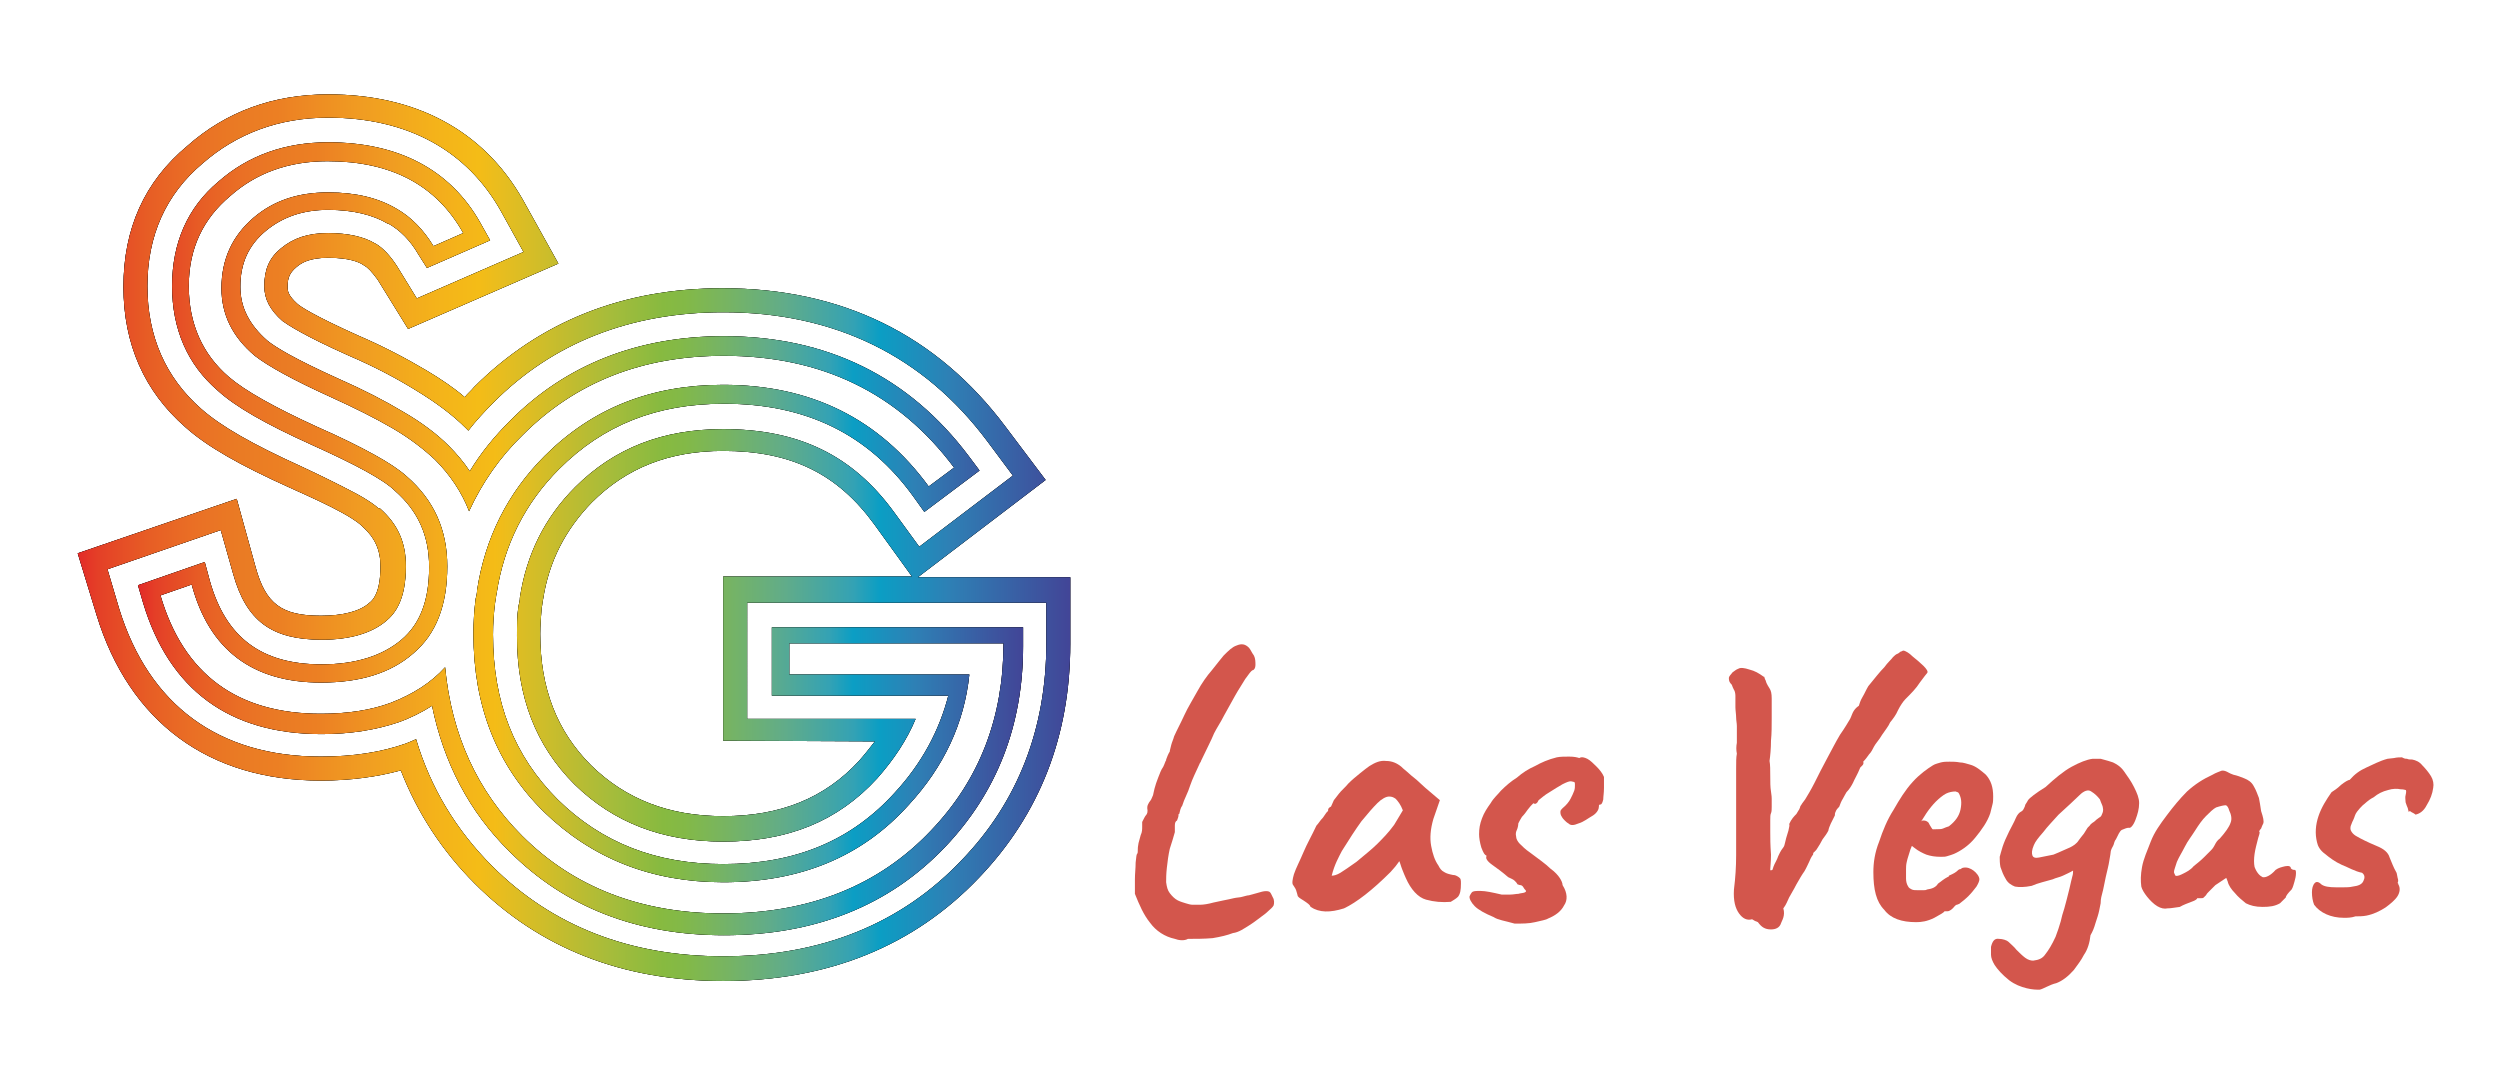
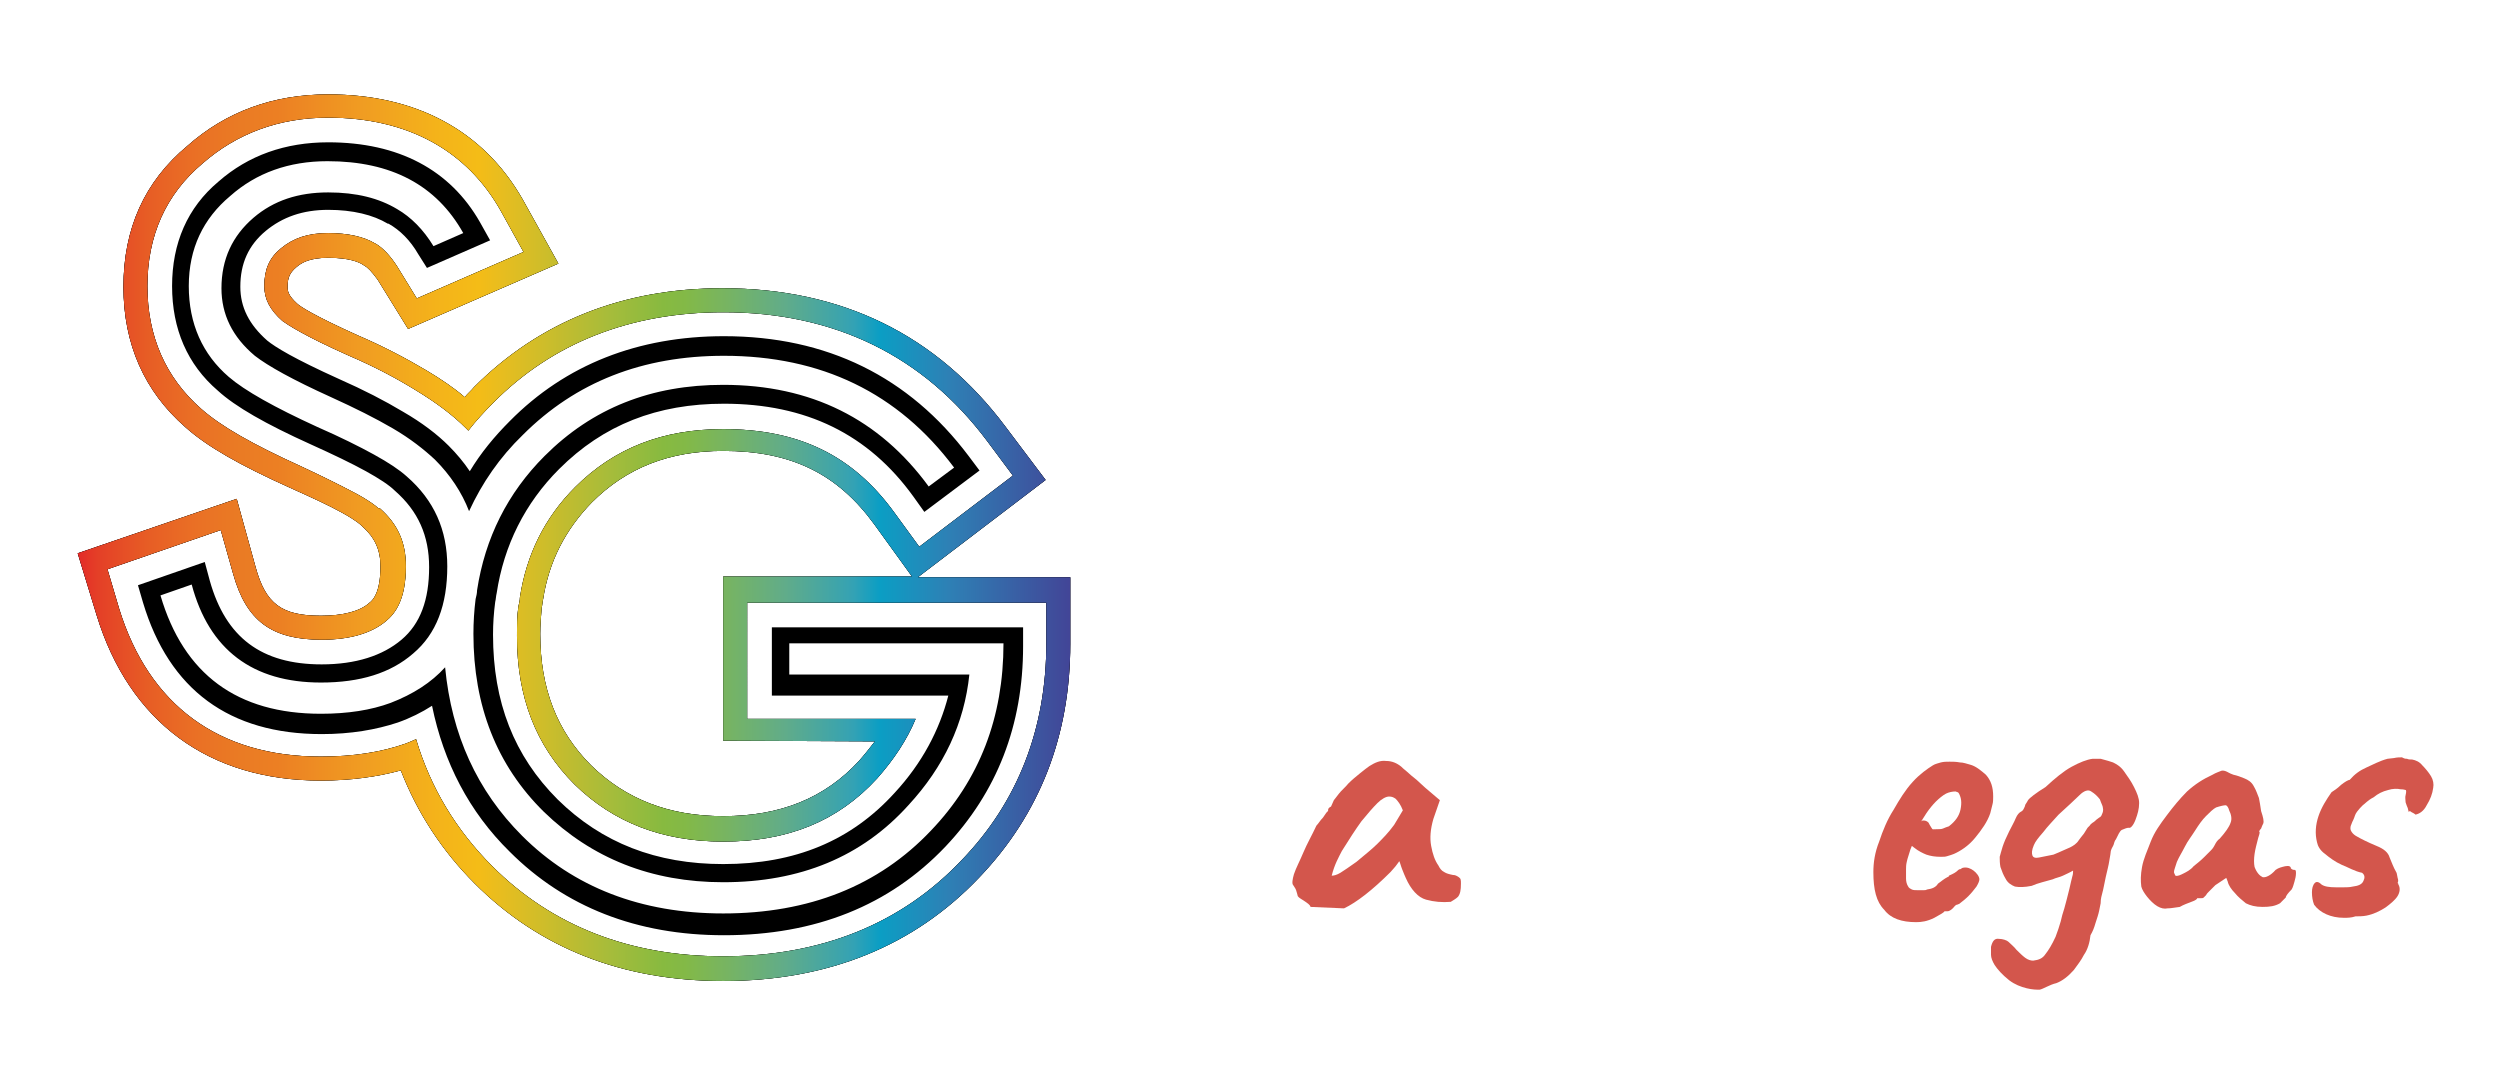
<svg xmlns="http://www.w3.org/2000/svg" version="1.1" id="Layer_1" x="0px" y="0px" viewBox="0 0 344.3 148" style="enable-background:new 0 0 344.3 148;" xml:space="preserve">
  <style type="text/css">
	.st0{fill:url(#SVGID_1_);}
	.st1{fill:url(#SVGID_00000075146928523070842710000007426399100381484196_);}
	.st2{fill:#D3564C;}
</style>
  <g>
    <g>
      <g>
        <g>
          <path d="M126.4,79.5L144,66.1l-5.5-7.3c-9.5-12.7-22.6-19.1-39-19.1c-13.7,0-25.2,4.6-34.2,13.6c-0.4,0.5-0.9,0.9-1.3,1.4      c-1.5-1.3-3.3-2.5-5.3-3.7c-2.7-1.6-5.9-3.3-9.4-4.8c-6-2.7-8-4-8.4-4.4c-1.2-1.1-1.3-1.7-1.3-2.3c0-1.4,0.4-2,1.2-2.7      c0.7-0.6,1.8-1.3,4.4-1.3c2.9,0,4.2,0.6,4.7,0.9l0.3,0.2c0.4,0.2,1,0.8,1.8,1.9l4.2,6.8l20.7-9L72,27.5C66.6,18,57.3,13,45.2,13      c-7.6,0-14.1,2.4-19.4,7.1C19.9,25,17,31.5,17,39.5c0,7.9,2.9,14.4,8.5,19.3c3,2.7,7.6,5.3,14.5,8.4c2.9,1.3,5.3,2.4,7.1,3.4      c2,1.1,2.6,1.7,2.7,1.8l0.1,0.1c1.7,1.5,2.5,3.2,2.5,5.5c0,3.7-1.1,4.7-1.5,5c-1.3,1.2-3.7,1.8-6.7,1.8c-5.4,0-7.6-1.6-9-6.7      l-2.6-9.4l-21.9,7.5l2.6,8.5c4.5,14.7,15.4,22.8,30.9,22.8c4,0,7.7-0.5,11-1.4c2.3,5.9,5.7,11.1,10.2,15.6      c8.9,8.9,20.4,13.4,34.2,13.4c14.4,0,26.3-4.8,35.3-14.3c8.3-8.7,12.5-19.5,12.5-32.1v-9.2L126.4,79.5L126.4,79.5z M144.1,88.6      c0,11.7-3.9,21.8-11.6,29.8c-8.3,8.8-19.4,13.3-32.9,13.3c-12.9,0-23.6-4.2-31.8-12.4c-5-5-8.5-10.8-10.5-17.5      c-0.4,0.2-0.9,0.4-1.4,0.6l0,0c-3.4,1.2-7.3,1.8-11.7,1.8c-14.1,0-23.7-7.1-27.8-20.4l-1.6-5.4L30.4,73l1.7,6      c1.8,6.5,5.3,9.1,12.2,9.1c3.9,0,6.9-0.9,8.9-2.6c1.2-1,2.7-2.9,2.7-7.5c0-3.3-1.1-5.8-3.6-8h-0.2c-0.3-0.3-1.3-1.1-3.4-2.2      c-1.9-1-4.3-2.2-7.3-3.6c-6.6-3-11-5.5-13.7-7.9c-4.9-4.3-7.4-10-7.4-16.9s2.5-12.6,7.6-16.9c4.7-4.1,10.5-6.3,17.3-6.3      c10.9,0,19.1,4.5,23.8,12.9l3.1,5.6l-14.7,6.4l-2.7-4.4c-0.9-1.4-1.9-2.5-2.9-3.1l-0.2-0.1c-1.5-0.9-3.7-1.4-6.4-1.4      c-2.8,0-4.8,0.7-6.5,2.1c-1.6,1.3-2.3,2.9-2.3,5.2c0,1.8,0.8,3.3,2.5,4.8c0.7,0.5,2.9,2,9.2,4.8c3.5,1.5,6.5,3.1,9.1,4.7      c2.8,1.7,5.1,3.4,6.9,5.2c0.1,0.1,0.3,0.3,0.4,0.4c1-1.3,2.2-2.6,3.4-3.8c8.2-8.3,19-12.5,31.7-12.5c15.3,0,27.6,6,36.4,17.8      l3.5,4.7l-12.9,9.8l-3.5-4.8c-5.7-7.8-13.1-11.4-23.5-11.4c-8.3,0-15,2.6-20.4,8c-4.2,4.2-6.7,9.3-7.6,15.2      c0,0.4-0.1,0.8-0.2,1.2c-0.2,1.3-0.2,2.7-0.2,4.1c0,8.4,2.6,15.1,7.9,20.4c5.4,5.3,12.2,7.9,20.5,7.9c8.9,0,15.8-2.8,21.2-8.7      c2.3-2.6,4.1-5.3,5.3-8.2h-23.2V83h41.2V88.6L144.1,88.6z M120.5,102.1c-0.7,0.9-1.4,1.8-2.2,2.7c-4.7,5.1-10.8,7.6-18.7,7.6      c-7.4,0-13.4-2.3-18.2-7c-4.7-4.7-7-10.6-7-18.1c0-1.2,0.1-2.4,0.2-3.6c0.1-0.4,0.1-0.8,0.2-1.2c0.8-5.2,3.1-9.6,6.7-13.3      c4.8-4.8,10.7-7.1,18.1-7.1c9.3,0,15.7,3.1,20.8,10.1l5.2,7.2h-26V102L120.5,102.1L120.5,102.1z" />
          <path d="M126.4,79.5L144,66.1l-5.5-7.3c-9.5-12.7-22.6-19.1-39-19.1c-13.7,0-25.2,4.6-34.2,13.6c-0.4,0.5-0.9,0.9-1.3,1.4      c-1.5-1.3-3.3-2.5-5.3-3.7c-2.7-1.6-5.9-3.3-9.4-4.8c-6-2.7-8-4-8.4-4.4c-1.2-1.1-1.3-1.7-1.3-2.3c0-1.4,0.4-2,1.2-2.7      c0.7-0.6,1.8-1.3,4.4-1.3c2.9,0,4.2,0.6,4.7,0.9l0.3,0.2c0.4,0.2,1,0.8,1.8,1.9l4.2,6.8l20.7-9L72,27.5C66.6,18,57.3,13,45.2,13      c-7.6,0-14.1,2.4-19.4,7.1C19.9,25,17,31.5,17,39.5c0,7.9,2.9,14.4,8.5,19.3c3,2.7,7.6,5.3,14.5,8.4c2.9,1.3,5.3,2.4,7.1,3.4      c2,1.1,2.6,1.7,2.7,1.8l0.1,0.1c1.7,1.5,2.5,3.2,2.5,5.5c0,3.7-1.1,4.7-1.5,5c-1.3,1.2-3.7,1.8-6.7,1.8c-5.4,0-7.6-1.6-9-6.7      l-2.6-9.4l-21.9,7.5l2.6,8.5c4.5,14.7,15.4,22.8,30.9,22.8c4,0,7.7-0.5,11-1.4c2.3,5.9,5.7,11.1,10.2,15.6      c8.9,8.9,20.4,13.4,34.2,13.4c14.4,0,26.3-4.8,35.3-14.3c8.3-8.7,12.5-19.5,12.5-32.1v-9.2L126.4,79.5L126.4,79.5z M144.1,88.6      c0,11.7-3.9,21.8-11.6,29.8c-8.3,8.8-19.4,13.3-32.9,13.3c-12.9,0-23.6-4.2-31.8-12.4c-5-5-8.5-10.8-10.5-17.5      c-0.4,0.2-0.9,0.4-1.4,0.6l0,0c-3.4,1.2-7.3,1.8-11.7,1.8c-14.1,0-23.7-7.1-27.8-20.4l-1.6-5.4L30.4,73l1.7,6      c1.8,6.5,5.3,9.1,12.2,9.1c3.9,0,6.9-0.9,8.9-2.6c1.2-1,2.7-2.9,2.7-7.5c0-3.3-1.1-5.8-3.6-8h-0.2c-0.3-0.3-1.3-1.1-3.4-2.2      c-1.9-1-4.3-2.2-7.3-3.6c-6.6-3-11-5.5-13.7-7.9c-4.9-4.3-7.4-10-7.4-16.9s2.5-12.6,7.6-16.9c4.7-4.1,10.5-6.3,17.3-6.3      c10.9,0,19.1,4.5,23.8,12.9l3.1,5.6l-14.7,6.4l-2.7-4.4c-0.9-1.4-1.9-2.5-2.9-3.1l-0.2-0.1c-1.5-0.9-3.7-1.4-6.4-1.4      c-2.8,0-4.8,0.7-6.5,2.1c-1.6,1.3-2.3,2.9-2.3,5.2c0,1.8,0.8,3.3,2.5,4.8c0.7,0.5,2.9,2,9.2,4.8c3.5,1.5,6.5,3.1,9.1,4.7      c2.8,1.7,5.1,3.4,6.9,5.2c0.1,0.1,0.3,0.3,0.4,0.4c1-1.3,2.2-2.6,3.4-3.8c8.2-8.3,19-12.5,31.7-12.5c15.3,0,27.6,6,36.4,17.8      l3.5,4.7l-12.9,9.8l-3.5-4.8c-5.7-7.8-13.1-11.4-23.5-11.4c-8.3,0-15,2.6-20.4,8c-4.2,4.2-6.7,9.3-7.6,15.2      c0,0.4-0.1,0.8-0.2,1.2c-0.2,1.3-0.2,2.7-0.2,4.1c0,8.4,2.6,15.1,7.9,20.4c5.4,5.3,12.2,7.9,20.5,7.9c8.9,0,15.8-2.8,21.2-8.7      c2.3-2.6,4.1-5.3,5.3-8.2h-23.2V83h41.2V88.6L144.1,88.6z M120.5,102.1c-0.7,0.9-1.4,1.8-2.2,2.7c-4.7,5.1-10.8,7.6-18.7,7.6      c-7.4,0-13.4-2.3-18.2-7c-4.7-4.7-7-10.6-7-18.1c0-1.2,0.1-2.4,0.2-3.6c0.1-0.4,0.1-0.8,0.2-1.2c0.8-5.2,3.1-9.6,6.7-13.3      c4.8-4.8,10.7-7.1,18.1-7.1c9.3,0,15.7,3.1,20.8,10.1l5.2,7.2h-26V102L120.5,102.1L120.5,102.1z" />
          <g>
            <linearGradient id="SVGID_1_" gradientUnits="userSpaceOnUse" x1="-136.845" y1="-356.705" x2="-0.145" y2="-356.705" gradientTransform="matrix(1 0 0 1 147.545 430.755)">
              <stop offset="0" style="stop-color:#E32A28" />
              <stop offset="1.970000e-02" style="stop-color:#E43F27" />
              <stop offset="7.080000e-02" style="stop-color:#E75D25" />
              <stop offset="0.119" style="stop-color:#EA7025" />
              <stop offset="0.164" style="stop-color:#EA7B24" />
              <stop offset="0.201" style="stop-color:#EC7F23" />
              <stop offset="0.286" style="stop-color:#F09C22" />
              <stop offset="0.362" style="stop-color:#F4B31A" />
              <stop offset="0.404" style="stop-color:#F4BC17" />
              <stop offset="0.426" style="stop-color:#E8BD1F" />
              <stop offset="0.538" style="stop-color:#A5BC3B" />
              <stop offset="0.59" style="stop-color:#87BA40" />
              <stop offset="0.612" style="stop-color:#83B947" />
              <stop offset="0.654" style="stop-color:#77B462" />
              <stop offset="0.712" style="stop-color:#61AC89" />
              <stop offset="0.781" style="stop-color:#34A2B4" />
              <stop offset="0.808" style="stop-color:#0B9EC4" />
              <stop offset="0.878" style="stop-color:#2E80B5" />
              <stop offset="1" style="stop-color:#424597" />
            </linearGradient>
            <path class="st0" d="M126.4,79.5L144,66.1l-5.5-7.3c-9.5-12.7-22.6-19.1-39-19.1c-13.7,0-25.2,4.6-34.2,13.6       c-0.4,0.5-0.9,0.9-1.3,1.4c-1.5-1.3-3.3-2.5-5.3-3.7c-2.7-1.6-5.9-3.3-9.4-4.8c-6-2.7-8-4-8.4-4.4c-1.2-1.1-1.3-1.7-1.3-2.3       c0-1.4,0.4-2,1.2-2.7c0.7-0.6,1.8-1.3,4.4-1.3c2.9,0,4.2,0.6,4.7,0.9l0.3,0.2c0.4,0.2,1,0.8,1.8,1.9l4.2,6.8l20.7-9L72,27.5       C66.6,18,57.3,13,45.2,13c-7.6,0-14.1,2.4-19.4,7.1C19.9,25,17,31.5,17,39.5c0,7.9,2.9,14.4,8.5,19.3c3,2.7,7.6,5.3,14.5,8.4       c2.9,1.3,5.3,2.4,7.1,3.4c2,1.1,2.6,1.7,2.7,1.8l0.1,0.1c1.7,1.5,2.5,3.2,2.5,5.5c0,3.7-1.1,4.7-1.5,5       c-1.3,1.2-3.7,1.8-6.7,1.8c-5.4,0-7.6-1.6-9-6.7l-2.6-9.4l-21.9,7.5l2.6,8.5c4.5,14.7,15.4,22.8,30.9,22.8c4,0,7.7-0.5,11-1.4       c2.3,5.9,5.7,11.1,10.2,15.6c8.9,8.9,20.4,13.4,34.2,13.4c14.4,0,26.3-4.8,35.3-14.3c8.3-8.7,12.5-19.5,12.5-32.1v-9.2       L126.4,79.5L126.4,79.5z M144.1,88.6c0,11.7-3.9,21.8-11.6,29.8c-8.3,8.8-19.4,13.3-32.9,13.3c-12.9,0-23.6-4.2-31.8-12.4       c-5-5-8.5-10.8-10.5-17.5c-0.4,0.2-0.9,0.4-1.4,0.6l0,0c-3.4,1.2-7.3,1.8-11.7,1.8c-14.1,0-23.7-7.1-27.8-20.4l-1.6-5.4       L30.4,73l1.7,6c1.8,6.5,5.3,9.1,12.2,9.1c3.9,0,6.9-0.9,8.9-2.6c1.2-1,2.7-2.9,2.7-7.5c0-3.3-1.1-5.8-3.6-8h-0.2       c-0.3-0.3-1.3-1.1-3.4-2.2c-1.9-1-4.3-2.2-7.3-3.6c-6.6-3-11-5.5-13.7-7.9c-4.9-4.3-7.4-10-7.4-16.9s2.5-12.6,7.6-16.9       c4.7-4.1,10.5-6.3,17.3-6.3c10.9,0,19.1,4.5,23.8,12.9l3.1,5.6l-14.7,6.4l-2.7-4.4c-0.9-1.4-1.9-2.5-2.9-3.1l-0.2-0.1       c-1.5-0.9-3.7-1.4-6.4-1.4c-2.8,0-4.8,0.7-6.5,2.1c-1.6,1.3-2.3,2.9-2.3,5.2c0,1.8,0.8,3.3,2.5,4.8c0.7,0.5,2.9,2,9.2,4.8       c3.5,1.5,6.5,3.1,9.1,4.7c2.8,1.7,5.1,3.4,6.9,5.2c0.1,0.1,0.3,0.3,0.4,0.4c1-1.3,2.2-2.6,3.4-3.8c8.2-8.3,19-12.5,31.7-12.5       c15.3,0,27.6,6,36.4,17.8l3.5,4.7l-12.9,9.8l-3.5-4.8c-5.7-7.8-13.1-11.4-23.5-11.4c-8.3,0-15,2.6-20.4,8       c-4.2,4.2-6.7,9.3-7.6,15.2c0,0.4-0.1,0.8-0.2,1.2c-0.2,1.3-0.2,2.7-0.2,4.1c0,8.4,2.6,15.1,7.9,20.4       c5.4,5.3,12.2,7.9,20.5,7.9c8.9,0,15.8-2.8,21.2-8.7c2.3-2.6,4.1-5.3,5.3-8.2h-23.2V83h41.2V88.6L144.1,88.6z M120.5,102.1       c-0.7,0.9-1.4,1.8-2.2,2.7c-4.7,5.1-10.8,7.6-18.7,7.6c-7.4,0-13.4-2.3-18.2-7c-4.7-4.7-7-10.6-7-18.1c0-1.2,0.1-2.4,0.2-3.6       c0.1-0.4,0.1-0.8,0.2-1.2c0.8-5.2,3.1-9.6,6.7-13.3c4.8-4.8,10.7-7.1,18.1-7.1c9.3,0,15.7,3.1,20.8,10.1l5.2,7.2h-26V102       L120.5,102.1L120.5,102.1z" />
          </g>
        </g>
      </g>
      <g>
        <path d="M123.2,109.2c-6,6.6-13.7,9.8-23.6,9.8c-9.2,0-16.7-2.9-22.8-8.9c-6-6-8.9-13.4-8.9-22.7c0-1.5,0.1-3,0.3-4.5     c0.1-0.4,0.1-0.8,0.2-1.2c1-6.6,3.9-12.4,8.6-17.1c6.1-6.1,13.5-9,22.7-9c11.3,0,19.9,4.2,26.1,12.8l1.5,2.1l7.6-5.7l-1.5-2     c-8.2-10.9-19.5-16.5-33.7-16.5c-11.8,0-21.8,3.9-29.5,11.7c-2.1,2.1-4,4.4-5.5,6.9c-0.8-1.2-1.8-2.4-2.9-3.5     c-1.6-1.6-3.7-3.2-6.3-4.7c-2.5-1.5-5.4-3-8.8-4.5c-6.2-2.8-8.8-4.4-9.9-5.3c-2.5-2.2-3.7-4.6-3.7-7.4c0-3.2,1.1-5.7,3.5-7.7     c2.3-1.9,5.1-2.9,8.6-2.9c3.4,0,6.2,0.7,8.2,1.9h0.1c1.6,0.9,3,2.3,4.1,4.2l1.2,1.9l8.7-3.8l-1.4-2.5c-4.1-7.2-11.2-11-20.9-11     c-5.9,0-11,1.8-15.1,5.4c-4.3,3.6-6.4,8.5-6.4,14.4s2.1,10.8,6.3,14.4c2.4,2.2,6.6,4.6,12.8,7.4c3.1,1.4,5.6,2.6,7.6,3.7     c1.8,1,3.2,1.9,4,2.7l0,0c3.2,2.8,4.7,6.2,4.7,10.5c0,4.5-1.2,7.8-3.8,10s-6.3,3.4-11,3.4c-8.3,0-13.2-3.7-15.4-11.5l-0.7-2.6     L19,80.6l0.7,2.4c3.6,12,11.9,18.1,24.6,18.1c4,0,7.5-0.6,10.5-1.6c1.7-0.6,3.3-1.4,4.7-2.3c1.6,7.8,5.1,14.6,10.7,20.1     c7.6,7.6,17.5,11.5,29.5,11.5c12.6,0,22.8-4.1,30.5-12.2c7.1-7.5,10.7-16.7,10.7-27.6v-2.6h-34.6v9.4h24.3     C129.4,100.5,127,105.1,123.2,109.2z M108.7,92.9v-4.3h29.5c0,10.2-3.3,18.8-10,25.8c-7.2,7.6-16.8,11.4-28.6,11.4     c-11.3,0-20.6-3.6-27.7-10.7c-6.2-6.2-9.7-13.9-10.6-23.2c-1.9,2.1-4.4,3.7-7.5,4.9c-2.7,1-5.9,1.5-9.6,1.5     c-11.5,0-18.9-5.4-22.1-16.3l4.3-1.5c2.4,9,8.4,13.5,17.8,13.5c5.4,0,9.6-1.3,12.7-4c3.2-2.7,4.7-6.7,4.7-12     c0-5-1.8-9.1-5.6-12.4c-1-0.9-2.5-1.9-4.5-3s-4.6-2.4-7.8-3.8c-5.9-2.7-10-5-12.2-6.9c-3.6-3.1-5.5-7.3-5.5-12.5s2-9.3,5.7-12.4     c3.6-3.2,8.1-4.8,13.4-4.8c8.8,0,15,3.3,18.7,9.9l-4.1,1.8c-1.4-2.3-3.1-4-5-5.1c-2.5-1.5-5.6-2.3-9.5-2.3     c-4.1,0-7.5,1.1-10.3,3.5c-2.9,2.5-4.4,5.7-4.4,9.7c0,3.6,1.5,6.7,4.6,9.3c1.8,1.4,5.2,3.3,10.5,5.7c3.3,1.5,6.1,2.9,8.5,4.3     s4.3,2.9,5.8,4.3c2.1,2.1,3.7,4.5,4.7,7.1c1.8-3.9,4.2-7.4,7.4-10.5C79.3,52.6,88.5,49,99.7,49c13.4,0,24,5.1,31.7,15.4l-3.5,2.6     c-6.8-9.3-16.2-14-28.3-14c-9.9,0-18,3.2-24.6,9.8c-5.1,5.1-8.2,11.3-9.3,18.5c0,0.4-0.1,0.8-0.2,1.2c-0.2,1.6-0.3,3.2-0.3,4.8     c0,9.9,3.2,18.1,9.7,24.5c6.6,6.4,14.8,9.7,24.7,9.7c10.6,0,19.1-3.5,25.5-10.6c4.9-5.3,7.7-11.3,8.4-18H108.7L108.7,92.9z" />
-         <path d="M123.2,109.2c-6,6.6-13.7,9.8-23.6,9.8c-9.2,0-16.7-2.9-22.8-8.9c-6-6-8.9-13.4-8.9-22.7c0-1.5,0.1-3,0.3-4.5     c0.1-0.4,0.1-0.8,0.2-1.2c1-6.6,3.9-12.4,8.6-17.1c6.1-6.1,13.5-9,22.7-9c11.3,0,19.9,4.2,26.1,12.8l1.5,2.1l7.6-5.7l-1.5-2     c-8.2-10.9-19.5-16.5-33.7-16.5c-11.8,0-21.8,3.9-29.5,11.7c-2.1,2.1-4,4.4-5.5,6.9c-0.8-1.2-1.8-2.4-2.9-3.5     c-1.6-1.6-3.7-3.2-6.3-4.7c-2.5-1.5-5.4-3-8.8-4.5c-6.2-2.8-8.8-4.4-9.9-5.3c-2.5-2.2-3.7-4.6-3.7-7.4c0-3.2,1.1-5.7,3.5-7.7     c2.3-1.9,5.1-2.9,8.6-2.9c3.4,0,6.2,0.7,8.2,1.9h0.1c1.6,0.9,3,2.3,4.1,4.2l1.2,1.9l8.7-3.8l-1.4-2.5c-4.1-7.2-11.2-11-20.9-11     c-5.9,0-11,1.8-15.1,5.4c-4.3,3.6-6.4,8.5-6.4,14.4s2.1,10.8,6.3,14.4c2.4,2.2,6.6,4.6,12.8,7.4c3.1,1.4,5.6,2.6,7.6,3.7     c1.8,1,3.2,1.9,4,2.7l0,0c3.2,2.8,4.7,6.2,4.7,10.5c0,4.5-1.2,7.8-3.8,10s-6.3,3.4-11,3.4c-8.3,0-13.2-3.7-15.4-11.5l-0.7-2.6     L19,80.6l0.7,2.4c3.6,12,11.9,18.1,24.6,18.1c4,0,7.5-0.6,10.5-1.6c1.7-0.6,3.3-1.4,4.7-2.3c1.6,7.8,5.1,14.6,10.7,20.1     c7.6,7.6,17.5,11.5,29.5,11.5c12.6,0,22.8-4.1,30.5-12.2c7.1-7.5,10.7-16.7,10.7-27.6v-2.6h-34.6v9.4h24.3     C129.4,100.5,127,105.1,123.2,109.2z M108.7,92.9v-4.3h29.5c0,10.2-3.3,18.8-10,25.8c-7.2,7.6-16.8,11.4-28.6,11.4     c-11.3,0-20.6-3.6-27.7-10.7c-6.2-6.2-9.7-13.9-10.6-23.2c-1.9,2.1-4.4,3.7-7.5,4.9c-2.7,1-5.9,1.5-9.6,1.5     c-11.5,0-18.9-5.4-22.1-16.3l4.3-1.5c2.4,9,8.4,13.5,17.8,13.5c5.4,0,9.6-1.3,12.7-4c3.2-2.7,4.7-6.7,4.7-12     c0-5-1.8-9.1-5.6-12.4c-1-0.9-2.5-1.9-4.5-3s-4.6-2.4-7.8-3.8c-5.9-2.7-10-5-12.2-6.9c-3.6-3.1-5.5-7.3-5.5-12.5s2-9.3,5.7-12.4     c3.6-3.2,8.1-4.8,13.4-4.8c8.8,0,15,3.3,18.7,9.9l-4.1,1.8c-1.4-2.3-3.1-4-5-5.1c-2.5-1.5-5.6-2.3-9.5-2.3     c-4.1,0-7.5,1.1-10.3,3.5c-2.9,2.5-4.4,5.7-4.4,9.7c0,3.6,1.5,6.7,4.6,9.3c1.8,1.4,5.2,3.3,10.5,5.7c3.3,1.5,6.1,2.9,8.5,4.3     s4.3,2.9,5.8,4.3c2.1,2.1,3.7,4.5,4.7,7.1c1.8-3.9,4.2-7.4,7.4-10.5C79.3,52.6,88.5,49,99.7,49c13.4,0,24,5.1,31.7,15.4l-3.5,2.6     c-6.8-9.3-16.2-14-28.3-14c-9.9,0-18,3.2-24.6,9.8c-5.1,5.1-8.2,11.3-9.3,18.5c0,0.4-0.1,0.8-0.2,1.2c-0.2,1.6-0.3,3.2-0.3,4.8     c0,9.9,3.2,18.1,9.7,24.5c6.6,6.4,14.8,9.7,24.7,9.7c10.6,0,19.1-3.5,25.5-10.6c4.9-5.3,7.7-11.3,8.4-18H108.7L108.7,92.9z" />
        <g>
          <linearGradient id="SVGID_00000068664853452051716320000003985748801368008332_" gradientUnits="userSpaceOnUse" x1="-128.545" y1="-356.555" x2="-6.645" y2="-356.555" gradientTransform="matrix(1 0 0 1 147.545 430.755)">
            <stop offset="0" style="stop-color:#E32A28" />
            <stop offset="1.970000e-02" style="stop-color:#E43F27" />
            <stop offset="7.080000e-02" style="stop-color:#E75D25" />
            <stop offset="0.119" style="stop-color:#EA7025" />
            <stop offset="0.164" style="stop-color:#EA7B24" />
            <stop offset="0.201" style="stop-color:#EC7F23" />
            <stop offset="0.286" style="stop-color:#F09C22" />
            <stop offset="0.362" style="stop-color:#F4B31A" />
            <stop offset="0.404" style="stop-color:#F4BC17" />
            <stop offset="0.426" style="stop-color:#E8BD1F" />
            <stop offset="0.538" style="stop-color:#A5BC3B" />
            <stop offset="0.59" style="stop-color:#87BA40" />
            <stop offset="0.612" style="stop-color:#83B947" />
            <stop offset="0.654" style="stop-color:#77B462" />
            <stop offset="0.712" style="stop-color:#61AC89" />
            <stop offset="0.781" style="stop-color:#34A2B4" />
            <stop offset="0.808" style="stop-color:#0B9EC4" />
            <stop offset="0.878" style="stop-color:#2E80B5" />
            <stop offset="1" style="stop-color:#424597" />
          </linearGradient>
-           <path style="fill:url(#SVGID_00000068664853452051716320000003985748801368008332_);" d="M123.2,109.2c-6,6.6-13.7,9.8-23.6,9.8      c-9.2,0-16.7-2.9-22.8-8.9c-6-6-8.9-13.4-8.9-22.7c0-1.5,0.1-3,0.3-4.5c0.1-0.4,0.1-0.8,0.2-1.2c1-6.6,3.9-12.4,8.6-17.1      c6.1-6.1,13.5-9,22.7-9c11.3,0,19.9,4.2,26.1,12.8l1.5,2.1l7.6-5.7l-1.5-2c-8.2-10.9-19.5-16.5-33.7-16.5      c-11.8,0-21.8,3.9-29.5,11.7c-2.1,2.1-4,4.4-5.5,6.9c-0.8-1.2-1.8-2.4-2.9-3.5c-1.6-1.6-3.7-3.2-6.3-4.7c-2.5-1.5-5.4-3-8.8-4.5      c-6.2-2.8-8.8-4.4-9.9-5.3c-2.5-2.2-3.7-4.6-3.7-7.4c0-3.2,1.1-5.7,3.5-7.7c2.3-1.9,5.1-2.9,8.6-2.9c3.4,0,6.2,0.7,8.2,1.9h0.1      c1.6,0.9,3,2.3,4.1,4.2l1.2,1.9l8.7-3.8l-1.4-2.5c-4.1-7.2-11.2-11-20.9-11c-5.9,0-11,1.8-15.1,5.4c-4.3,3.6-6.4,8.5-6.4,14.4      s2.1,10.8,6.3,14.4c2.4,2.2,6.6,4.6,12.8,7.4c3.1,1.4,5.6,2.6,7.6,3.7c1.8,1,3.2,1.9,4,2.7l0,0c3.2,2.8,4.7,6.2,4.7,10.5      c0,4.5-1.2,7.8-3.8,10s-6.3,3.4-11,3.4c-8.3,0-13.2-3.7-15.4-11.5l-0.7-2.6L19,80.6l0.7,2.4c3.6,12,11.9,18.1,24.6,18.1      c4,0,7.5-0.6,10.5-1.6c1.7-0.6,3.3-1.4,4.7-2.3c1.6,7.8,5.1,14.6,10.7,20.1c7.6,7.6,17.5,11.5,29.5,11.5      c12.6,0,22.8-4.1,30.5-12.2c7.1-7.5,10.7-16.7,10.7-27.6v-2.6h-34.6v9.4h24.3C129.4,100.5,127,105.1,123.2,109.2z M108.7,92.9      v-4.3h29.5c0,10.2-3.3,18.8-10,25.8c-7.2,7.6-16.8,11.4-28.6,11.4c-11.3,0-20.6-3.6-27.7-10.7c-6.2-6.2-9.7-13.9-10.6-23.2      c-1.9,2.1-4.4,3.7-7.5,4.9c-2.7,1-5.9,1.5-9.6,1.5c-11.5,0-18.9-5.4-22.1-16.3l4.3-1.5c2.4,9,8.4,13.5,17.8,13.5      c5.4,0,9.6-1.3,12.7-4c3.2-2.7,4.7-6.7,4.7-12c0-5-1.8-9.1-5.6-12.4c-1-0.9-2.5-1.9-4.5-3s-4.6-2.4-7.8-3.8      c-5.9-2.7-10-5-12.2-6.9c-3.6-3.1-5.5-7.3-5.5-12.5s2-9.3,5.7-12.4c3.6-3.2,8.1-4.8,13.4-4.8c8.8,0,15,3.3,18.7,9.9l-4.1,1.8      c-1.4-2.3-3.1-4-5-5.1c-2.5-1.5-5.6-2.3-9.5-2.3c-4.1,0-7.5,1.1-10.3,3.5c-2.9,2.5-4.4,5.7-4.4,9.7c0,3.6,1.5,6.7,4.6,9.3      c1.8,1.4,5.2,3.3,10.5,5.7c3.3,1.5,6.1,2.9,8.5,4.3s4.3,2.9,5.8,4.3c2.1,2.1,3.7,4.5,4.7,7.1c1.8-3.9,4.2-7.4,7.4-10.5      C79.3,52.6,88.5,49,99.7,49c13.4,0,24,5.1,31.7,15.4l-3.5,2.6c-6.8-9.3-16.2-14-28.3-14c-9.9,0-18,3.2-24.6,9.8      c-5.1,5.1-8.2,11.3-9.3,18.5c0,0.4-0.1,0.8-0.2,1.2c-0.2,1.6-0.3,3.2-0.3,4.8c0,9.9,3.2,18.1,9.7,24.5      c6.6,6.4,14.8,9.7,24.7,9.7c10.6,0,19.1-3.5,25.5-10.6c4.9-5.3,7.7-11.3,8.4-18H108.7L108.7,92.9z" />
        </g>
      </g>
    </g>
  </g>
  <g>
-     <path class="st2" d="M161.8,129.3c-1.4-0.3-2.6-1.1-3.4-2.2c-0.9-1.1-1.5-2.5-2.1-4c0-0.4,0-1.1,0-2c0-0.8,0.1-1.5,0.1-2.3   c0.1-0.8,0.1-1.1,0.2-1.2c0.1-0.1,0.1-0.3,0.1-0.7c0-0.1,0-0.3,0.1-0.8c0.1-0.4,0.2-0.7,0.3-1.1c0.2-0.4,0.2-0.8,0.2-1.1   c0-0.3,0-0.4,0-0.7c0.2-0.4,0.4-0.8,0.5-0.9c0.2-0.2,0.3-0.5,0.2-1c0-0.1,0-0.3,0.1-0.5c0.1-0.2,0.2-0.4,0.3-0.5   c0.1-0.1,0.2-0.3,0.4-0.8c0-0.1,0.1-0.4,0.2-0.9c0.1-0.4,0.3-1,0.5-1.5c0.2-0.5,0.4-1.1,0.7-1.5c0.2-0.4,0.3-0.8,0.4-0.9v-0.1   c0.1-0.3,0.3-0.8,0.5-1.1c0-0.2,0.1-0.4,0.2-0.9c0.1-0.4,0.3-0.8,0.4-1.2c0.4-0.9,0.9-1.8,1.4-2.9s1.2-2.2,1.8-3.3s1.3-2.1,2-2.9   c0.7-0.9,1.2-1.5,1.6-2c0.7-0.7,1.2-1.2,1.8-1.4c0.7-0.3,1.2-0.2,1.7,0.3c0.2,0.2,0.4,0.7,0.7,1.1c0.2,0.4,0.2,0.9,0.2,1.3   c0,0.4-0.2,0.7-0.4,0.7c-0.2,0.1-0.5,0.5-1,1.2c-0.4,0.7-0.9,1.4-1.4,2.3c-0.5,0.9-1,1.8-1.5,2.7c-0.5,1-1,1.7-1.4,2.5   c-0.4,1-1.1,2.3-1.8,3.8c0,0.1-0.1,0.2-0.1,0.2c0,0.1-0.1,0.1-0.1,0.2c-0.5,1.1-1,2.1-1.3,3c-0.3,1-0.8,1.8-1.1,2.8   c-0.2,0.2-0.3,0.7-0.4,1.1c-0.1,0-0.1,0-0.1,0.2s-0.1,0.4-0.2,0.7c-0.2,0.1-0.3,0.3-0.3,0.7c0,0.3,0,0.5,0,0.9   c-0.2,0.7-0.4,1.4-0.7,2.3c-0.2,0.9-0.3,1.7-0.4,2.6s-0.1,1.5-0.1,2c0.1,0.7,0.2,1.1,0.5,1.5c0.3,0.4,0.7,0.8,1.1,1   c0.4,0.2,0.8,0.3,1.1,0.4c0.3,0.1,0.7,0.2,0.9,0.2c0.3,0,0.7,0,1.1,0c0.4,0,1.1-0.1,1.8-0.3l0,0c0.4-0.1,1-0.2,1.4-0.3   c0.5-0.1,1-0.2,1.4-0.3c0.4-0.1,0.9-0.1,1.2-0.2c0.4-0.1,0.7-0.2,0.9-0.2c0.8-0.2,1.4-0.4,1.8-0.5c0.4-0.1,0.8-0.1,1,0   c0.2,0.1,0.3,0.4,0.5,0.8c0.2,0.3,0.2,0.8,0.1,1.1c-0.1,0.2-0.4,0.5-1.1,1.1c-0.7,0.5-1.4,1.1-2.2,1.6c-0.8,0.5-1.5,1-2.3,1.1   c-0.8,0.3-1.6,0.5-2.8,0.7c-1.2,0.1-2.3,0.1-3.4,0.1C163.1,129.6,162.3,129.5,161.8,129.3z" />
-     <path class="st2" d="M180.5,124.9c-0.1-0.3-0.4-0.5-1-0.9c-0.5-0.3-0.8-0.5-0.8-0.7c0-0.1-0.1-0.3-0.2-0.7   c-0.1-0.3-0.3-0.5-0.4-0.7c-0.2-0.2-0.1-0.8,0.1-1.5c0.3-0.9,0.8-1.8,1.3-3c0.5-1.2,1.2-2.4,1.8-3.7c0.3-0.3,0.5-0.7,0.9-1.1   c0.3-0.4,0.5-0.8,0.7-0.9c0-0.1,0-0.3,0.1-0.4s0.2-0.2,0.3-0.2l0.4-0.9c0.1-0.1,0.3-0.4,0.7-0.9c0.3-0.4,0.9-0.9,1.3-1.4   c0.5-0.5,1.1-1,1.6-1.4c0.5-0.4,1-0.8,1.3-1c0.8-0.5,1.5-0.8,2.3-0.7c0.8,0,1.5,0.3,2.1,0.8c0.1,0.1,0.3,0.3,0.8,0.7   c0.3,0.3,0.8,0.7,1.3,1.1c0.4,0.4,0.9,0.8,1.2,1.1l2,1.7l-0.9,2.6c-0.4,1.4-0.5,2.6-0.3,3.7s0.5,2,1,2.7c0.2,0.4,0.4,0.7,0.8,0.9   c0.3,0.2,0.7,0.3,1.2,0.4c0.3,0,0.5,0.1,0.8,0.3s0.3,0.4,0.3,0.9c0,0.9-0.1,1.4-0.4,1.8c-0.3,0.3-0.7,0.5-1,0.7   c-1.2,0.1-2.3,0-3.4-0.3c-1.1-0.3-2.1-1.4-2.8-3c-0.1-0.2-0.3-0.7-0.5-1.2c-0.2-0.5-0.3-1-0.4-1.1c-0.1,0.2-0.3,0.4-0.5,0.7   c-0.2,0.2-0.4,0.5-0.7,0.8c-2.5,2.5-4.7,4.2-6.4,5C183.2,125.7,181.7,125.7,180.5,124.9z M184.6,120.2c0.5-0.3,1.2-0.8,2.2-1.5   c1.2-1,2.2-1.8,2.9-2.5s1.5-1.5,2.3-2.6l1.2-2c-0.3-0.8-0.7-1.3-1-1.6c-0.3-0.2-0.5-0.3-0.9-0.3c-0.4,0-1,0.3-1.6,0.9   s-1.3,1.4-2.2,2.5c-0.8,1.1-1.7,2.5-2.7,4.1c-0.4,0.8-1,1.8-1.4,3.4C183.7,120.6,184.1,120.5,184.6,120.2z" />
-     <path class="st2" d="M205.7,126.3c-1.2-0.5-2.1-1-2.6-1.5c-0.5-0.5-0.8-1.1-0.7-1.4c0.1-0.2,0.2-0.4,0.3-0.5   c0.2-0.2,0.5-0.2,1.2-0.2s1.6,0.2,2.9,0.5c0.4,0,0.8,0,1.2,0s0.8-0.1,1.1-0.1c0.3-0.1,0.7-0.1,0.9-0.2c0.2-0.1,0.2-0.2,0.1-0.3   c-0.1-0.1-0.2-0.2-0.3-0.4c-0.1-0.2-0.3-0.3-0.4-0.3c-0.2,0-0.3-0.1-0.4-0.1c-0.1-0.2-0.2-0.3-0.4-0.5c-0.2-0.2-0.5-0.3-0.9-0.5   c-0.8-0.7-1.5-1.2-2.2-1.7c-0.7-0.5-0.9-0.9-0.8-1.1c0-0.1,0-0.2,0-0.2c-0.2,0-0.4-0.3-0.7-1.1c-0.2-0.7-0.3-1.3-0.3-1.8   c0-0.8,0.1-1.4,0.4-2.2c0.3-0.8,0.7-1.4,1.2-2.1c0.4-0.7,1-1.2,1.4-1.7c0.7-0.7,1.4-1.3,2.2-1.8c0.8-0.7,1.6-1.2,2.5-1.6   c0.9-0.5,1.8-0.9,3-1.2c0.5-0.1,1.1-0.1,1.7-0.1c0.7,0,1.1,0.1,1.4,0.2c0.3-0.2,0.7-0.1,1.1,0.1c0.4,0.2,0.9,0.7,1.3,1.1   c0.4,0.4,0.8,0.9,1,1.4c0,0.4,0,1,0,1.5c0,0.7-0.1,1.2-0.1,1.6c-0.1,0.4-0.2,0.7-0.4,0.7c-0.2,0-0.2,0.1-0.2,0.3   c0,0.3-0.2,0.8-0.8,1.2c-0.7,0.4-1.3,0.9-2,1.1c-0.7,0.3-1.1,0.3-1.4,0c-0.2-0.1-0.4-0.3-0.5-0.4c-0.1-0.1-0.3-0.3-0.4-0.5   c-0.2-0.3-0.2-0.5-0.2-0.7s0.1-0.3,0.3-0.5c0.5-0.4,0.9-0.9,1.1-1.3c0.2-0.4,0.4-0.8,0.5-1.1c0.1-0.3,0.1-0.5,0.1-0.8   s0-0.3-0.1-0.4c-0.1,0-0.3-0.1-0.5-0.1s-0.5,0.1-1.1,0.4c-0.5,0.3-1.2,0.7-1.8,1.1c-0.7,0.4-1.1,0.8-1.5,1.1   c-0.1,0.2-0.2,0.4-0.3,0.4c0,0.1-0.1,0.1-0.3,0.1c0-0.1-0.1-0.1-0.2,0c-0.2,0.2-0.4,0.4-0.7,0.8c-0.2,0.3-0.5,0.7-0.8,1   c-0.2,0.3-0.4,0.7-0.5,0.9c0,0.3-0.1,0.7-0.2,0.9s-0.2,0.5-0.1,0.9c0,0.3,0.2,0.7,0.5,1c0.3,0.3,0.8,0.8,1.4,1.2   c1.2,0.9,2.2,1.6,2.8,2.2c0.7,0.5,1.1,1,1.3,1.3c0.2,0.3,0.4,0.7,0.4,1c0.7,1.1,0.7,2.1,0.2,2.8c-0.4,0.8-1.2,1.4-2.2,1.8   c-0.3,0.2-1,0.3-1.8,0.5s-1.8,0.2-2.8,0.2C207.2,126.8,206.3,126.7,205.7,126.3z" />
-     <path class="st2" d="M245.3,127.1c-0.2,0.7-0.8,0.9-1.4,0.9c-0.8,0-1.3-0.3-1.8-1c-0.3-0.1-0.5-0.2-0.8-0.4   c-0.7,0.2-1.3-0.1-1.8-0.8c-0.5-0.7-0.8-1.7-0.7-3.3c0.2-1.6,0.3-3.1,0.3-4.7c0-1.4,0-3.1,0-5.1c0-0.2,0-0.3,0-0.7   c0-0.2,0-0.4,0-0.7s0-0.3,0-0.4c0-0.5,0-1.3,0-2.2c0-0.9,0-1.8,0-2.8s0-1.6,0.1-2.1c-0.1-0.5-0.1-1,0-1.5c0-0.5,0-1.1,0-1.6   c0-0.1,0-0.3,0-0.7s-0.1-0.8-0.1-1.2c0-0.4-0.1-1-0.1-1.4c0-0.8,0-1.3,0-1.6s-0.1-0.7-0.2-0.8c-0.1-0.2-0.2-0.4-0.3-0.7   c-0.3-0.3-0.4-0.5-0.4-0.9c0-0.3,0.3-0.5,0.5-0.8c0.3-0.2,0.5-0.4,0.8-0.5c0.3-0.2,0.9-0.1,1.5,0.1c0.8,0.2,1.3,0.5,2,1   c0.1,0,0.1,0,0.1,0.1c0,0.1,0.1,0.2,0.1,0.3c0.1,0.1,0.1,0.3,0.2,0.5c0.1,0.2,0.2,0.4,0.4,0.7s0.3,0.7,0.3,1.4c0,0.8,0,1.6,0,2.7   s0,2.1-0.1,3.1c0,1.1-0.1,2.1-0.2,2.8c0.1,0.5,0.1,1.3,0.1,2.1s0,1.5,0.1,2.1c0,0.2,0.1,0.5,0.1,1c0,0.4,0,0.8,0,1.1s0,0.7-0.1,0.9   s-0.1,0.5-0.1,1c0,0.3,0,0.9,0,1.6c0,0.8,0,1.7,0.1,3.1c0,1.1-0.1,1.7-0.1,2c0,0.2,0,0.2,0.3,0.1c0.2-0.7,0.4-1,0.5-1.2   s0.2-0.4,0.3-0.7c0.1-0.2,0.3-0.7,0.7-1.2c0.1-0.1,0.2-0.4,0.3-0.9s0.3-1,0.4-1.4c0.1-0.5,0.2-0.8,0.1-0.9c0.3-0.7,0.7-1.1,1-1.4   c0.1-0.2,0.2-0.3,0.3-0.5c0.1-0.1,0.1-0.2,0.2-0.4c0-0.1,0.1-0.3,0.2-0.4c0.1-0.2,0.3-0.4,0.5-0.7c0.3-0.5,0.8-1.3,1.3-2.3   c0.5-1,1.1-2.2,1.7-3.3s1.2-2.3,1.8-3.3c0.7-1,1.1-1.7,1.4-2.2c0.2-0.4,0.3-0.8,0.5-1.1c0.2-0.3,0.4-0.5,0.7-0.7   c0.1-0.3,0.2-0.7,0.5-1.2c0.3-0.5,0.5-1,0.8-1.5c0.9-1.1,1.6-2,2.2-2.6c0.5-0.7,1-1.1,1.2-1.4c0.2-0.2,0.4-0.4,0.7-0.5   c0.2-0.1,0.3-0.3,0.5-0.3c0.1-0.1,0.3-0.1,0.3-0.1c0.3,0.1,0.7,0.3,1.2,0.8c0.5,0.4,1.1,0.9,1.5,1.3c0.4,0.4,0.7,0.8,0.5,1   c-0.1,0.1-0.4,0.5-1,1.3c-0.5,0.8-1.2,1.5-2,2.3c-0.3,0.3-0.7,0.9-1,1.5c-0.3,0.7-0.7,1.2-1.1,1.7c-0.2,0.5-0.7,1.1-1.1,1.7   c-0.4,0.7-0.9,1.2-1.1,1.6c-0.2,0.4-0.4,0.8-0.7,1.1c-0.2,0.3-0.5,0.7-0.8,1c0.1,0.2,0,0.4-0.1,0.5c-0.1,0.1-0.2,0.2-0.3,0.3   c-0.4,1-0.8,1.6-1,2.1c-0.2,0.4-0.5,0.9-0.9,1.3c-0.1,0.2-0.3,0.5-0.5,0.9c-0.2,0.3-0.4,0.8-0.5,1.1c-0.2,0.2-0.4,0.4-0.5,0.7   c-0.1,0.2-0.1,0.3-0.1,0.5c-0.4,0.8-0.8,1.5-0.9,2.1c-0.2,0.4-0.5,0.8-0.8,1.2c-0.2,0.4-0.5,0.9-0.7,1.2c-0.1,0.2-0.2,0.3-0.4,0.5   c-0.2,0.1-0.2,0.3-0.2,0.4c-0.1,0.1-0.3,0.4-0.5,0.9c-0.2,0.4-0.4,0.9-0.7,1.4c-0.3,0.4-0.7,1.1-1.1,1.8c-0.4,0.8-0.8,1.4-1,1.8   c-0.2,0.4-0.4,1-0.8,1.5C245.9,126.1,245.4,126.8,245.3,127.1z" />
+     <path class="st2" d="M180.5,124.9c-0.1-0.3-0.4-0.5-1-0.9c-0.5-0.3-0.8-0.5-0.8-0.7c0-0.1-0.1-0.3-0.2-0.7   c-0.1-0.3-0.3-0.5-0.4-0.7c-0.2-0.2-0.1-0.8,0.1-1.5c0.3-0.9,0.8-1.8,1.3-3c0.5-1.2,1.2-2.4,1.8-3.7c0.3-0.3,0.5-0.7,0.9-1.1   c0.3-0.4,0.5-0.8,0.7-0.9c0-0.1,0-0.3,0.1-0.4s0.2-0.2,0.3-0.2l0.4-0.9c0.1-0.1,0.3-0.4,0.7-0.9c0.3-0.4,0.9-0.9,1.3-1.4   c0.5-0.5,1.1-1,1.6-1.4c0.5-0.4,1-0.8,1.3-1c0.8-0.5,1.5-0.8,2.3-0.7c0.8,0,1.5,0.3,2.1,0.8c0.1,0.1,0.3,0.3,0.8,0.7   c0.3,0.3,0.8,0.7,1.3,1.1c0.4,0.4,0.9,0.8,1.2,1.1l2,1.7l-0.9,2.6c-0.4,1.4-0.5,2.6-0.3,3.7s0.5,2,1,2.7c0.2,0.4,0.4,0.7,0.8,0.9   c0.3,0.2,0.7,0.3,1.2,0.4c0.3,0,0.5,0.1,0.8,0.3s0.3,0.4,0.3,0.9c0,0.9-0.1,1.4-0.4,1.8c-0.3,0.3-0.7,0.5-1,0.7   c-1.2,0.1-2.3,0-3.4-0.3c-1.1-0.3-2.1-1.4-2.8-3c-0.1-0.2-0.3-0.7-0.5-1.2c-0.2-0.5-0.3-1-0.4-1.1c-0.1,0.2-0.3,0.4-0.5,0.7   c-0.2,0.2-0.4,0.5-0.7,0.8c-2.5,2.5-4.7,4.2-6.4,5z M184.6,120.2c0.5-0.3,1.2-0.8,2.2-1.5   c1.2-1,2.2-1.8,2.9-2.5s1.5-1.5,2.3-2.6l1.2-2c-0.3-0.8-0.7-1.3-1-1.6c-0.3-0.2-0.5-0.3-0.9-0.3c-0.4,0-1,0.3-1.6,0.9   s-1.3,1.4-2.2,2.5c-0.8,1.1-1.7,2.5-2.7,4.1c-0.4,0.8-1,1.8-1.4,3.4C183.7,120.6,184.1,120.5,184.6,120.2z" />
    <path class="st2" d="M263.9,127c-2,0-3.5-0.5-4.4-1.7c-1.1-1.1-1.5-2.8-1.5-5.2c0-1.3,0.2-2.7,0.8-4.2c0.5-1.5,1.1-3,2-4.4   c0.8-1.4,1.6-2.7,2.6-3.8c1-1.1,2-1.8,2.8-2.3c0.3-0.2,0.8-0.3,1.1-0.4c0.4-0.1,0.8-0.1,1.2-0.1c0.4,0,0.9,0,1.4,0.1   c0.5,0,1,0.2,1.4,0.3c0.8,0.2,1.5,0.8,2.2,1.4c0.7,0.8,1,1.7,1,3c0,0.3,0,0.8-0.1,1.1c-0.1,0.4-0.2,0.8-0.3,1.2   c-0.4,1.2-1.2,2.3-2.1,3.4c-0.9,1.1-2,1.8-2.9,2.2c-0.3,0.1-0.5,0.2-0.9,0.3c-0.3,0.1-0.5,0.1-0.9,0.1c-0.8,0-1.4-0.1-2-0.3   c-0.5-0.2-1.1-0.5-1.6-0.9l-0.4-0.3l-0.2,0.5c-0.2,0.7-0.4,1.2-0.5,1.7c-0.1,0.4-0.1,0.8-0.1,1c0,0.4,0,0.9,0,1.3s0.1,0.8,0.3,1.1   c0.1,0.2,0.3,0.3,0.5,0.4c0.2,0.1,0.5,0.1,0.9,0.1c0.2,0,0.4,0,0.7,0c0.2,0,0.3,0,0.5-0.1c0.7-0.1,1.2-0.3,1.5-0.8   c0.4-0.3,0.9-0.7,1.3-0.9l0.2-0.1v-0.1c0.7-0.3,1-0.5,1.2-0.7s0.3-0.2,0.4-0.2c0.1-0.1,0.3-0.2,0.4-0.2c0.5-0.1,1,0.1,1.4,0.4   c0.4,0.3,0.8,0.8,0.8,1.2c0,0.2-0.1,0.5-0.4,1c-0.3,0.4-0.7,0.9-1.1,1.3c-0.4,0.4-0.9,0.8-1.3,1.1c-0.1,0-0.2,0.1-0.3,0.1   s-0.2,0.1-0.3,0.2l0,0c-0.3,0.4-0.7,0.7-1,0.7h-0.4c-0.1,0.2-0.7,0.5-1.4,0.9C265.4,126.9,264.6,127,263.9,127z M266.7,114.2   c0.3,0,0.7,0,0.9-0.1c0.2-0.1,0.5-0.2,0.8-0.3c0.9-0.7,1.4-1.4,1.6-2.3c0.2-1,0.1-1.6-0.2-2.2c-0.1-0.1-0.1-0.2-0.2-0.2   s-0.2-0.1-0.3-0.1c-0.4,0-0.9,0.1-1.3,0.3c-0.4,0.2-1,0.7-1.4,1.1c-0.4,0.4-0.9,1-1.3,1.6l-0.7,1.1c0.1,0,0.1-0.1,0.2-0.1   s0.1,0,0.1,0c0.3,0,0.5,0.1,0.7,0.3c0.1,0.2,0.2,0.4,0.4,0.7S266.1,114.2,266.7,114.2z" />
    <path class="st2" d="M280.9,136.3c-0.4,0-1,0-1.8-0.2c-0.8-0.2-1.6-0.5-2.4-1.1c-1-0.8-1.6-1.5-2-2.1c-0.3-0.5-0.5-1-0.5-1.4   c0-0.4,0-0.8,0-1.1c0.2-0.8,0.5-1.2,1.1-1.1c0.5,0,1.1,0.2,1.3,0.4c0.3,0.3,0.8,0.7,1.1,1.1c0.4,0.4,0.8,0.8,1.2,1.1   c0.4,0.3,0.8,0.4,1.1,0.4c0.8-0.1,1.3-0.3,1.7-0.9c0.4-0.5,0.9-1.3,1.4-2.4c0.3-0.8,0.5-1.4,0.7-2.1c0.1-0.5,0.3-1.2,0.5-1.8   c0.2-0.7,0.4-1.5,0.7-2.7c0.2-0.8,0.3-1.4,0.4-1.7c0.1-0.3,0.1-0.5,0.1-0.7s0-0.1,0-0.1c-0.5,0.3-1,0.5-1.4,0.7   c-0.4,0.2-1,0.3-1.4,0.5c-1,0.3-2,0.5-2.9,0.9c-1,0.2-1.7,0.2-2.3,0.1c-0.5-0.2-1-0.5-1.3-1.1c-0.3-0.5-0.5-1-0.7-1.6   c-0.1-0.5-0.1-1-0.1-1.4c0.1-0.3,0.2-0.8,0.4-1.4s0.5-1.3,0.9-2.1s0.7-1.3,0.9-1.8s0.5-0.8,0.7-0.9s0.3-0.2,0.4-0.4   c0.1-0.2,0.2-0.4,0.2-0.5s0.2-0.3,0.4-0.7c0.2-0.3,1.1-1,2.4-1.8c1.3-1.2,2.5-2.2,3.6-2.8s2.1-1,2.9-1.1c0.2,0,0.7,0,1.1,0   c0.8,0.2,1.4,0.4,1.7,0.5c0.4,0.2,1,0.5,1.5,1.2c0.5,0.7,1,1.4,1.4,2.2c0.4,0.8,0.7,1.5,0.7,2.2c0,0.8-0.2,1.5-0.5,2.3   c-0.3,0.8-0.7,1.2-0.9,1.1c-0.3,0-0.5,0.1-1,0.3c-0.3,0.2-0.5,0.7-0.8,1.3c-0.1,0.1-0.2,0.3-0.3,0.7c-0.1,0.3-0.3,0.5-0.4,0.9   c0,0.2-0.1,0.7-0.2,1.3c-0.1,0.7-0.3,1.4-0.5,2.3c-0.2,0.9-0.3,1.6-0.5,2.3s-0.2,1.1-0.2,1.3c0,0.1-0.1,0.4-0.2,1   c-0.1,0.5-0.3,1.1-0.5,1.7c-0.2,0.7-0.4,1.2-0.7,1.7c-0.1,1-0.4,2-0.9,2.7c-0.4,0.8-0.9,1.4-1.4,2.1c-0.8,0.9-1.6,1.5-2.4,1.8   C282.3,135.6,281.4,136.2,280.9,136.3z M279.9,117.8c0.1,0.3,0.4,0.4,0.9,0.3c0.4-0.1,1.1-0.2,2-0.4c1-0.4,1.8-0.8,2.3-1   c0.4-0.2,0.9-0.5,1.2-1c0.2-0.3,0.4-0.5,0.7-0.9c0.2-0.3,0.3-0.5,0.5-0.8c0.1-0.1,0.2-0.2,0.3-0.3c0.1-0.2,0.3-0.3,0.4-0.4   c0.2-0.1,0.4-0.3,0.5-0.4c0.1-0.1,0.3-0.2,0.4-0.3c0.2-0.1,0.3-0.2,0.4-0.5c0.1-0.2,0.2-0.5,0.1-0.9c0-0.2-0.2-0.5-0.4-1.1   c-0.3-0.4-0.7-0.8-1.2-1.1c-0.4-0.3-1-0.1-1.6,0.5c-0.7,0.7-1.6,1.5-2.9,2.7c-0.8,0.9-1.5,1.6-2.1,2.4c-0.7,0.8-1.1,1.3-1.3,1.8   C279.8,117.1,279.8,117.5,279.9,117.8z" />
    <path class="st2" d="M298.5,125.1c-0.4,0.1-0.9,0-1.4-0.3c-0.5-0.3-1-0.8-1.4-1.3c-0.4-0.5-0.7-1-0.8-1.4c-0.1-0.8-0.1-1.6,0.1-2.7   c0.2-1.1,0.7-2.2,1.2-3.5c0.5-1.3,1.3-2.4,2.2-3.6c0.9-1.2,1.8-2.3,2.8-3.3c1.1-1,2.2-1.7,3.5-2.3c0.5-0.3,0.9-0.4,1.1-0.5   s0.4-0.1,0.7,0s0.5,0.3,1.1,0.5c0.5,0.1,1,0.3,1.5,0.5s1,0.5,1.3,1.1c0.3,0.5,0.5,1.1,0.7,1.6c0.1,0.5,0.2,1.1,0.3,1.8   c0.3,0.9,0.4,1.4,0.3,1.7c-0.1,0.2-0.2,0.4-0.3,0.7c-0.3,0.3-0.3,0.5-0.2,0.5c0,0.2-0.1,0.5-0.2,0.8c-0.2,0.8-0.4,1.5-0.5,2.2   s-0.1,1.3,0,1.8c0.3,0.8,0.7,1.2,1.1,1.4c0.4,0.1,1.1-0.2,1.8-1c0.4-0.3,0.9-0.4,1.3-0.5c0.5-0.1,0.8,0,0.8,0.3   c0.2,0.2,0.4,0.2,0.5,0.2c0.2,0,0.2,0.2,0.2,0.5c0,0.3-0.1,0.8-0.2,1.1c-0.1,0.3-0.2,0.8-0.4,1.1c-0.5,0.5-0.8,0.9-0.8,1.1   c-0.2,0.2-0.5,0.5-0.8,0.8c-0.7,0.4-1.4,0.5-2.4,0.5s-1.7-0.2-2.3-0.5c-0.5-0.4-1.1-0.9-1.5-1.4c-0.5-0.5-0.9-1.1-1-1.6l-0.2-0.5   l-1.5,1c-0.4,0.4-0.7,0.7-0.9,0.9c-0.2,0.2-0.3,0.3-0.4,0.5c-0.1,0.1-0.2,0.2-0.3,0.3c-0.1,0.1-0.2,0.1-0.4,0.1s-0.3,0-0.5,0   c0,0.1-0.2,0.3-0.8,0.5c-0.5,0.2-1.1,0.4-1.6,0.7C299.4,125,299,125.1,298.5,125.1z M300.7,120.3c0.4-0.2,1-0.5,1.4-1   c0.5-0.4,1-0.8,1.4-1.2c0.4-0.4,0.8-0.8,1-1c0.1-0.1,0.3-0.3,0.5-0.7s0.4-0.7,0.7-0.9c0.8-0.9,1.3-1.6,1.5-2.2   c0.2-0.5,0.1-1.1-0.2-1.7c-0.1-0.4-0.3-0.7-0.5-0.7s-0.7,0.1-1.3,0.3c-0.4,0.2-0.9,0.7-1.4,1.2c-0.5,0.5-1,1.2-1.5,2   c-0.5,0.8-1,1.4-1.4,2.2c-0.4,0.8-0.8,1.4-1.1,2.1c-0.2,0.7-0.4,1.1-0.4,1.4c0,0.1,0.1,0.3,0.2,0.5   C299.9,120.7,300.3,120.5,300.7,120.3z" />
    <path class="st2" d="M322.8,126.4c-1.8,0-3.3-0.7-4.1-1.8c-0.2-0.5-0.3-1.1-0.3-1.7c0-0.5,0.1-1,0.4-1.3c0.2-0.2,0.5-0.2,0.9,0.2   c0.4,0.3,1.1,0.4,2,0.4c0.4,0,0.8,0,1.1,0c0.3,0,0.8,0,1.2-0.1c0.8-0.1,1.3-0.3,1.5-0.8c0.2-0.4,0.2-0.8-0.2-1.1l0,0   c-1-0.2-1.8-0.7-2.8-1.1c-0.9-0.4-1.7-1-2.3-1.5c-0.7-0.5-1-1.1-1.1-1.6c-0.3-1.2-0.2-2.4,0.2-3.6c0.4-1.2,1.1-2.3,1.8-3.3   c0.3-0.2,0.8-0.5,1.3-1c0.5-0.4,1-0.7,1.2-0.7l0,0c0.7-0.8,1.4-1.3,2.3-1.7c0.9-0.4,1.8-0.9,2.9-1.2l0.9-0.1   c0.4-0.1,0.8-0.1,1.1-0.1c0,0,0,0,0.2,0.1s0.4,0.1,0.5,0.1c0.2,0.1,0.4,0.1,0.7,0.1c0.5,0.1,1,0.3,1.4,0.8c0.4,0.4,0.9,1,1.2,1.5   c0.3,0.5,0.4,1.1,0.3,1.6c-0.1,0.8-0.4,1.6-0.9,2.4c-0.4,0.8-1,1.2-1.6,1.3c0.1,0,0-0.1-0.2-0.2s-0.4-0.2-0.5-0.3l-0.2,0.1   c0-0.2-0.1-0.4-0.1-0.5c-0.1-0.2-0.2-0.5-0.3-0.8c0-0.3-0.1-0.7,0-1c0.1-0.4,0.1-0.7,0-0.7c-0.1,0-0.2-0.1-0.7-0.1   c-0.4-0.1-1.1-0.1-1.7,0.1c-0.8,0.2-1.4,0.5-2,1c-0.8,0.4-1.2,0.9-1.5,1.1c-0.3,0.3-0.5,0.5-0.8,0.9s-0.3,0.7-0.5,1.1   c-0.1,0.2-0.2,0.4-0.3,0.7c-0.1,0.2-0.1,0.4-0.1,0.5c0,0.3,0.3,0.8,0.9,1.1c0.5,0.3,1.5,0.8,2.7,1.3c1,0.4,1.6,0.9,1.8,1.6   c0.3,0.7,0.5,1.3,0.9,2c0.1,0.1,0.1,0.4,0.2,0.8c0.1,0.3,0.1,0.5,0,0.7c0.1,0.1,0.1,0.1,0.1,0.2l0,0c0.3,0.5,0.2,1.1-0.1,1.6   c-0.3,0.5-1,1.1-1.7,1.6c-0.8,0.5-1.6,0.9-2.6,1.1l0,0c-0.5,0.1-1.1,0.1-1.5,0.1C323.8,126.4,323.3,126.4,322.8,126.4z" />
  </g>
</svg>